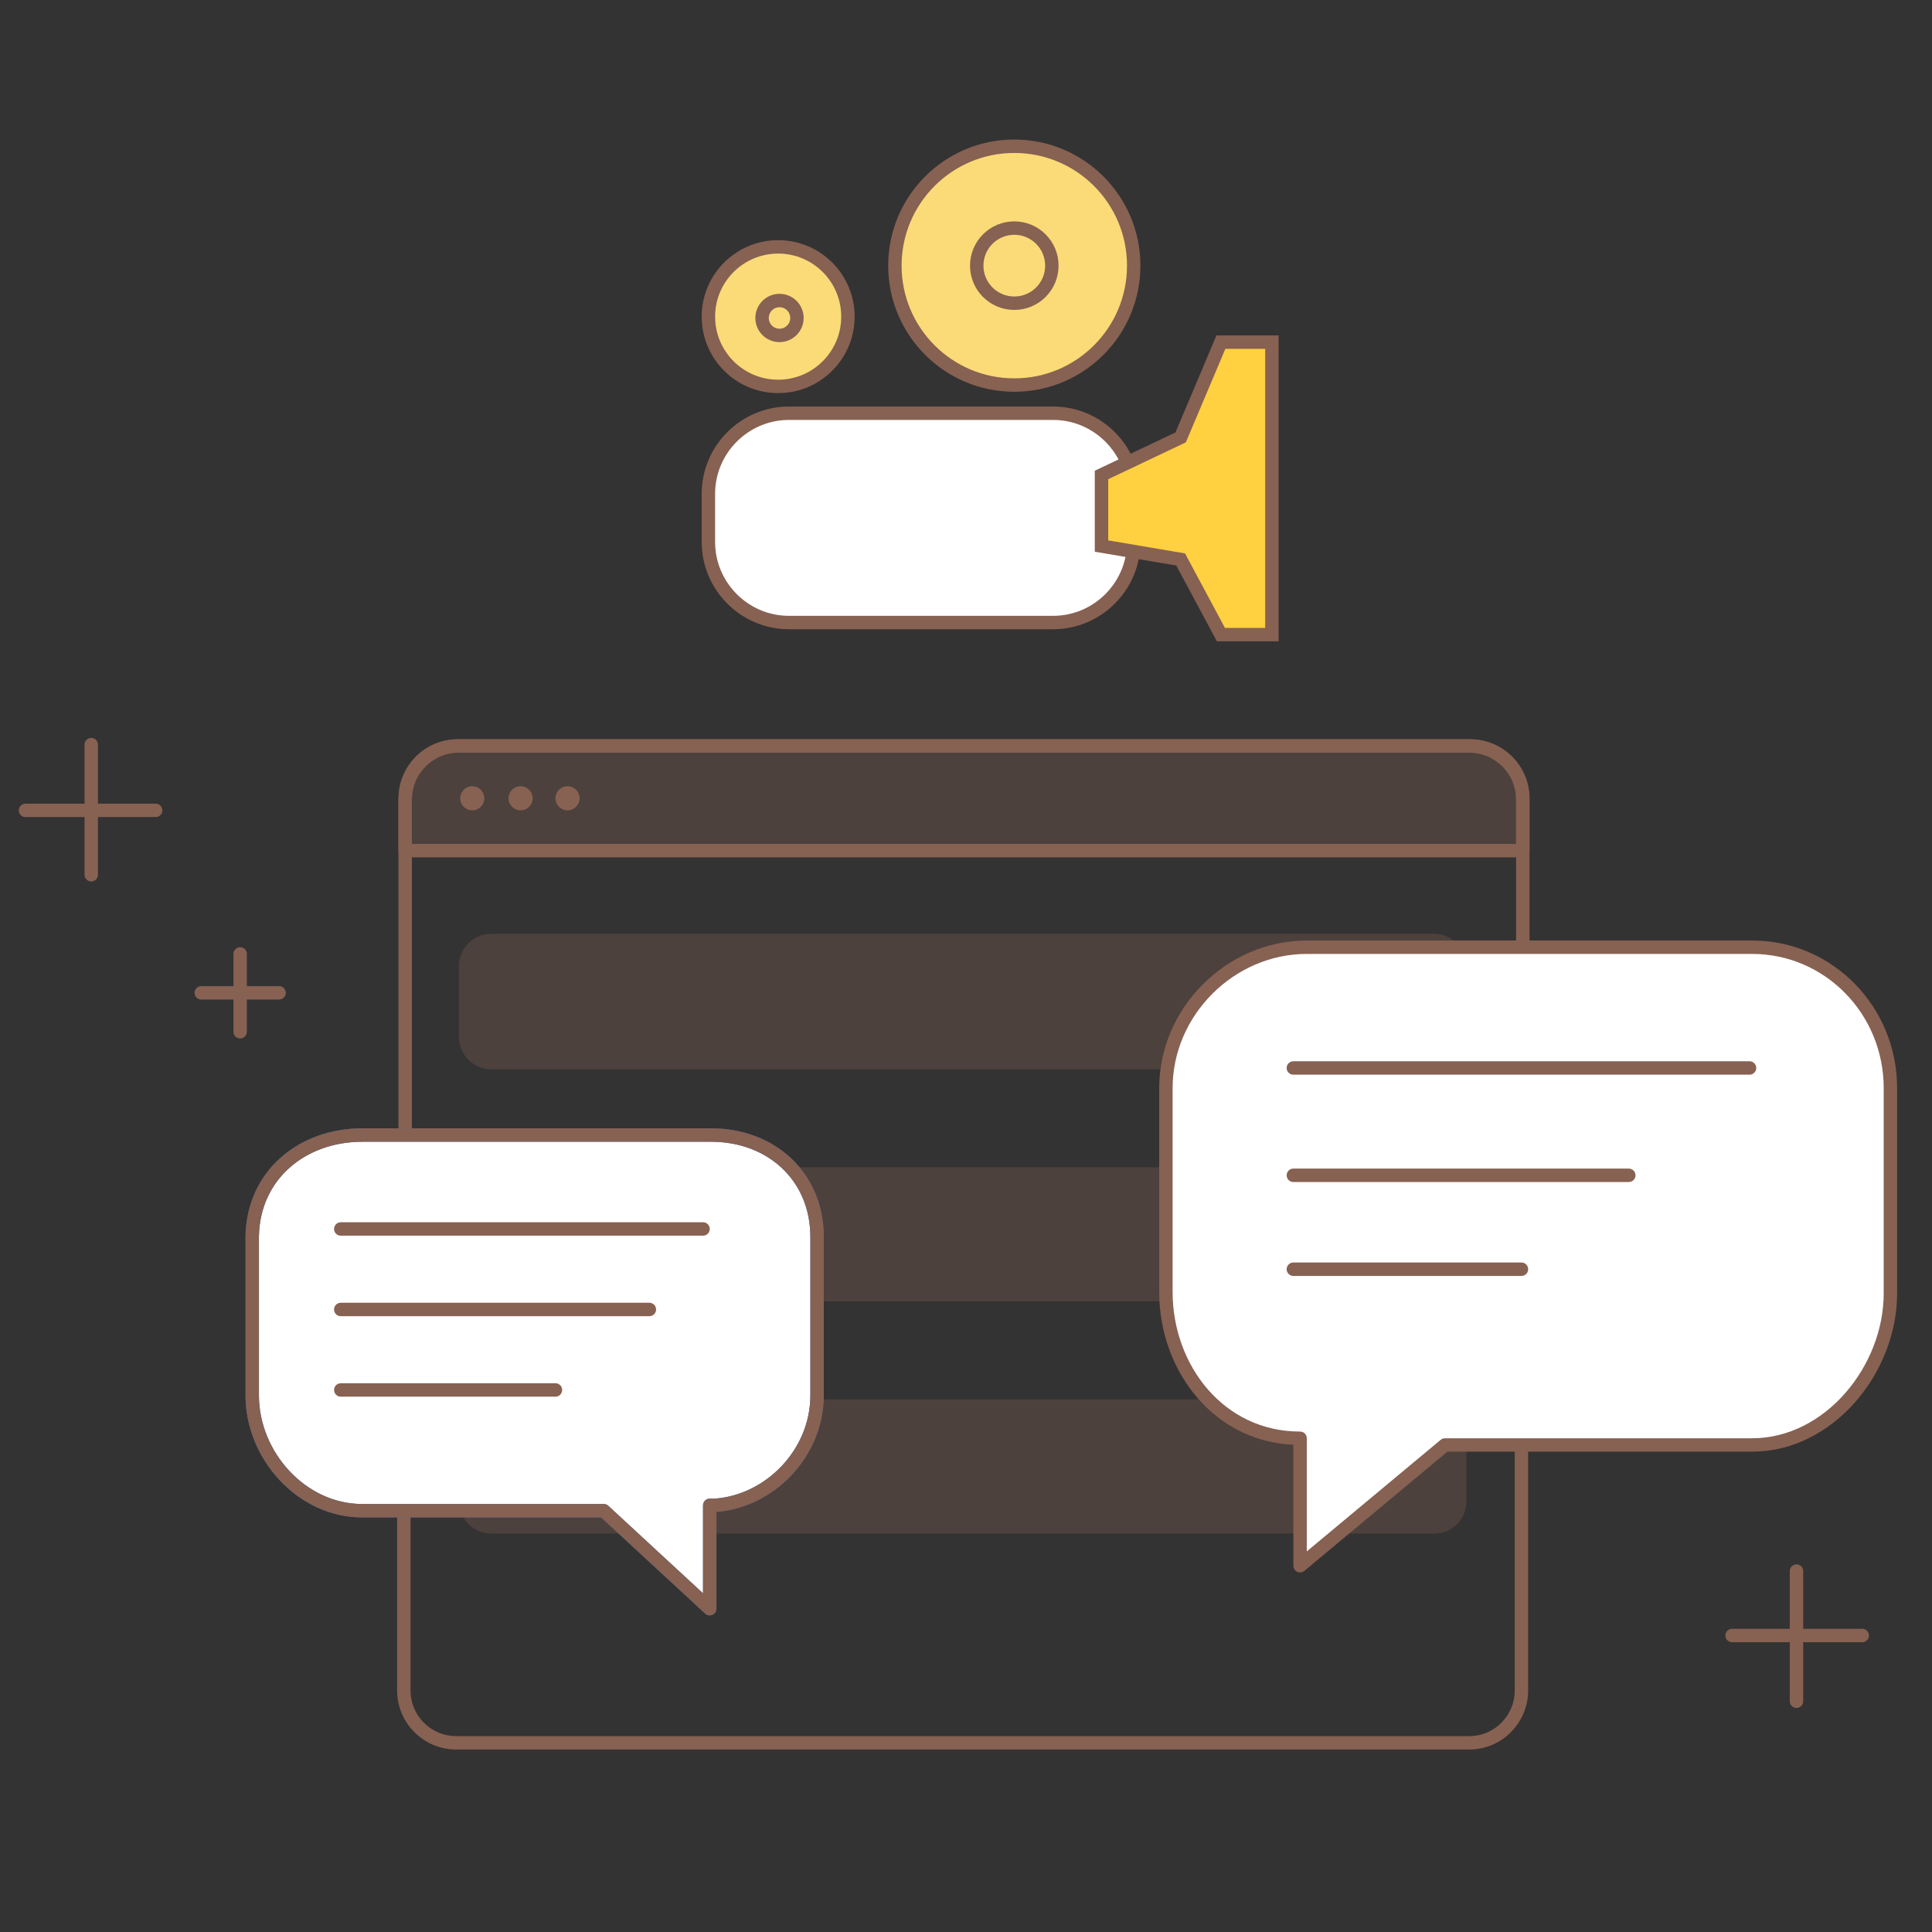
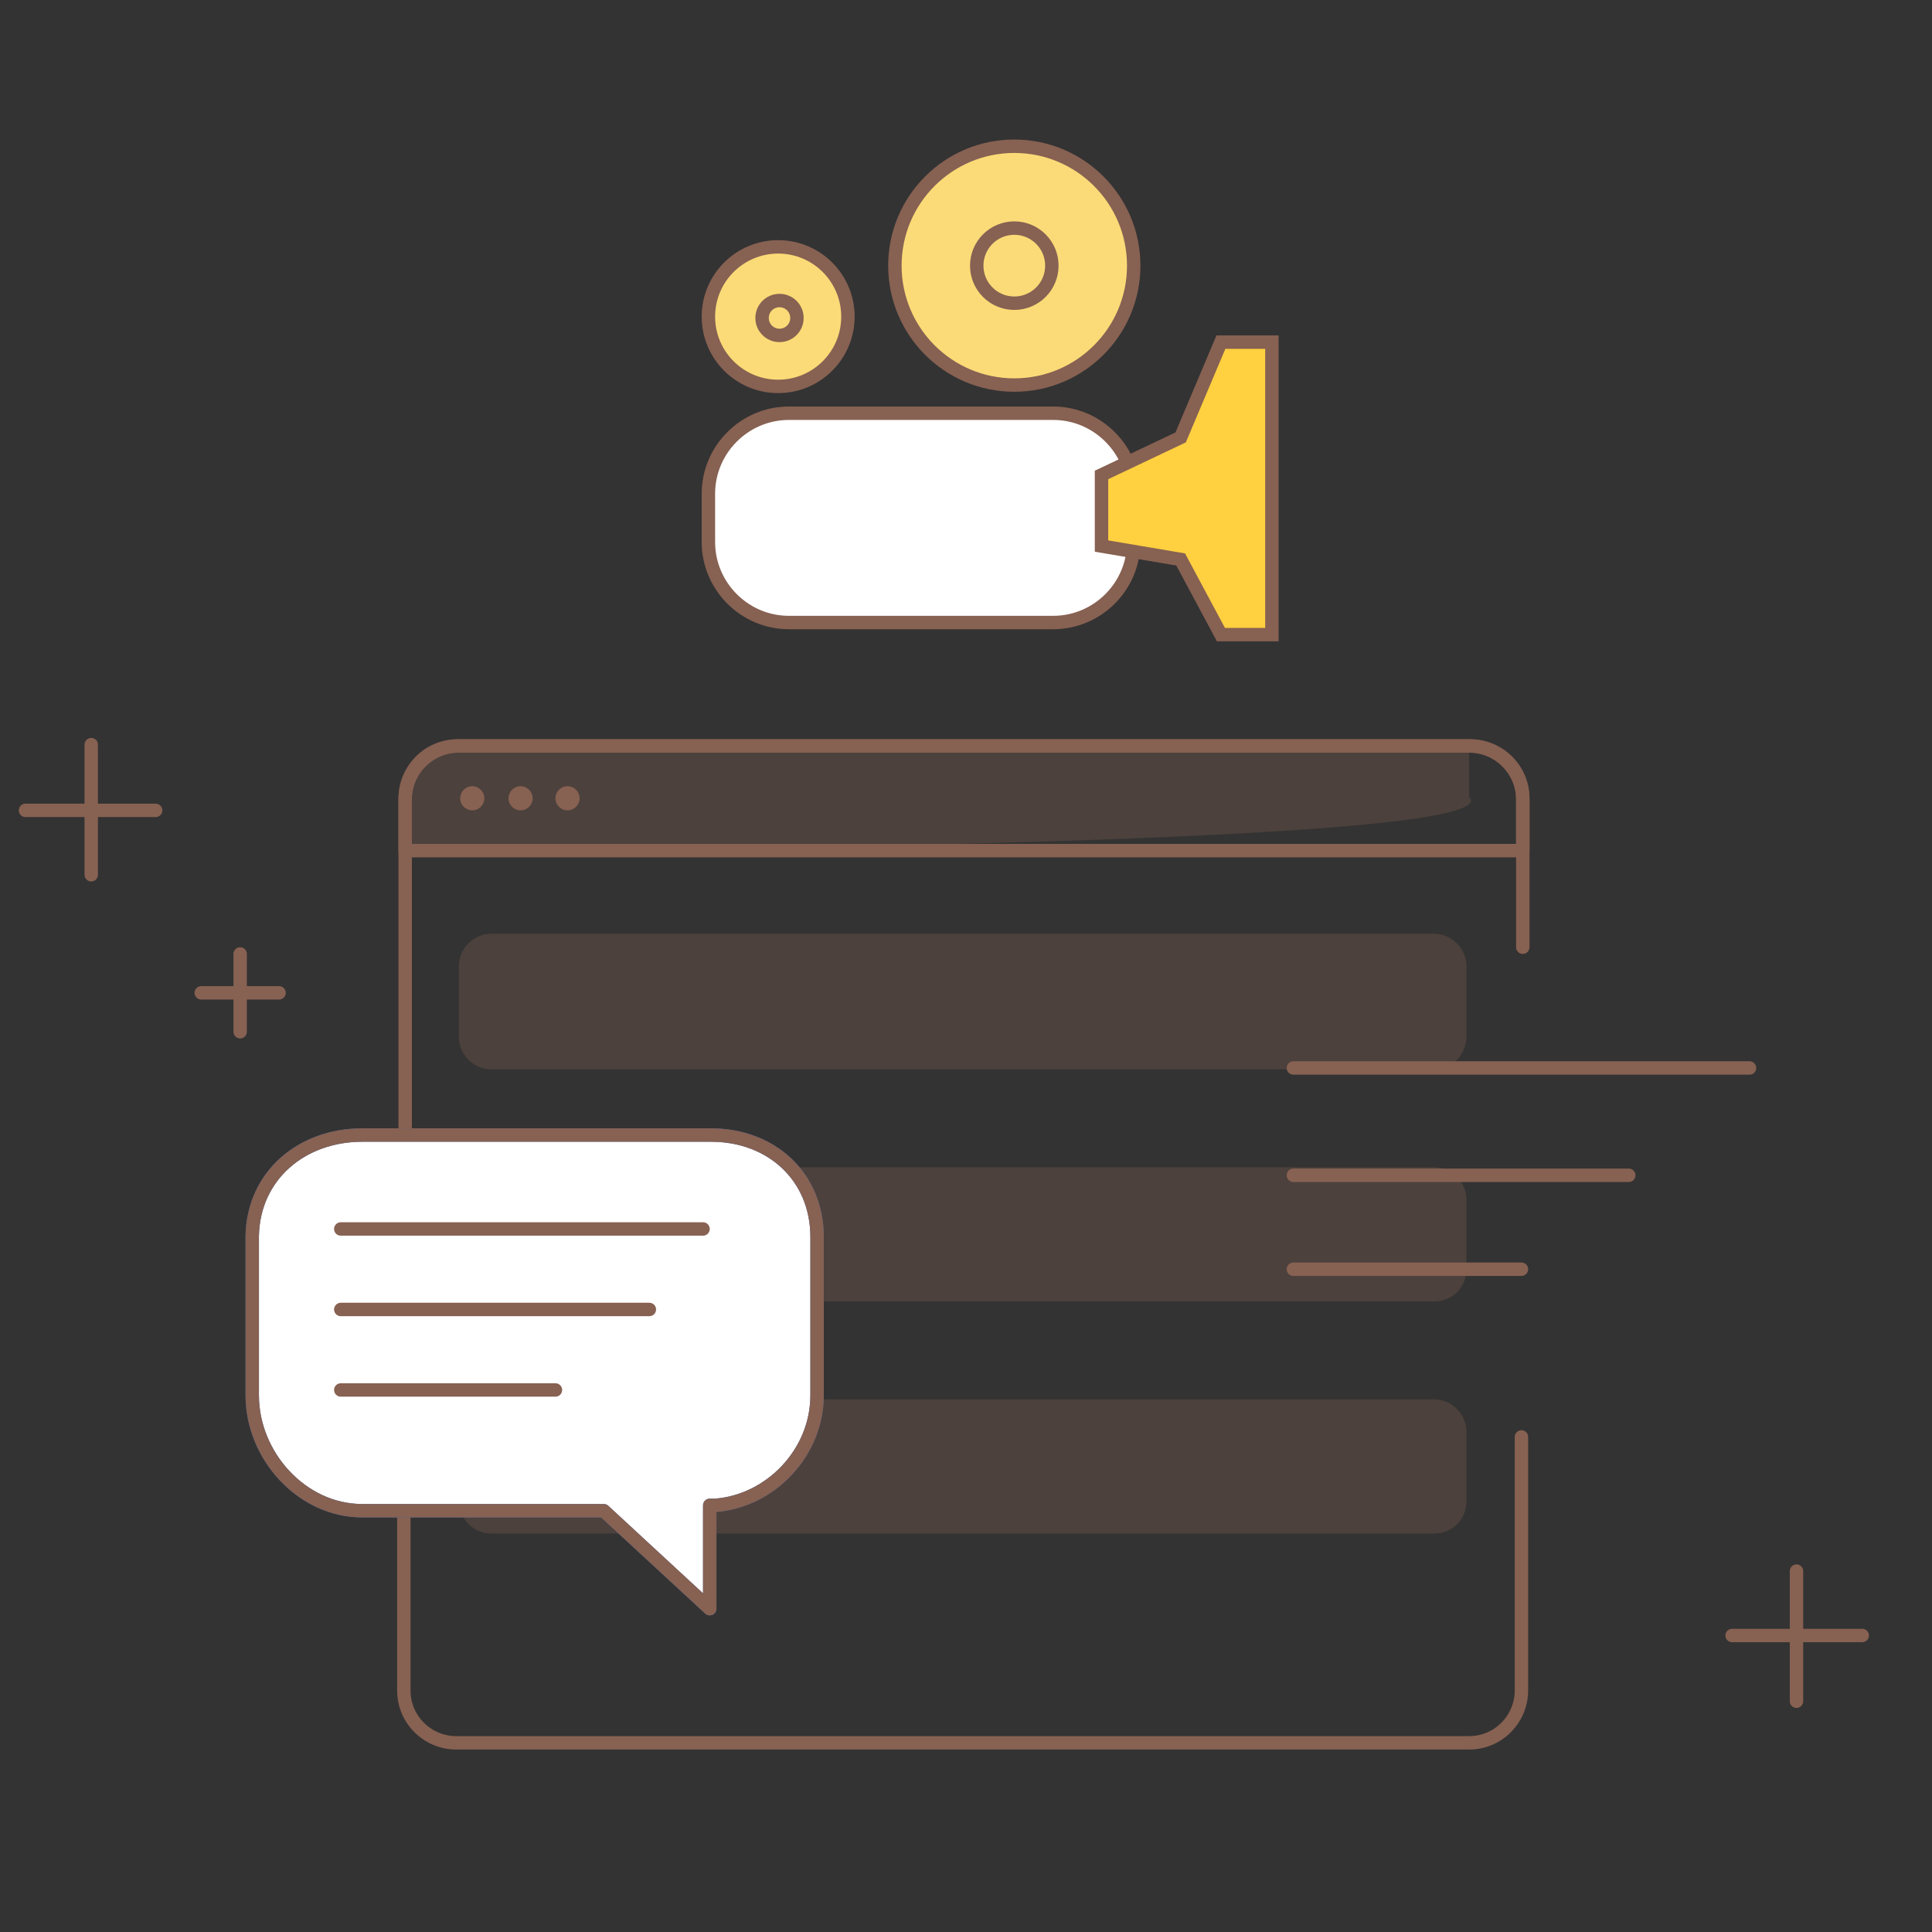
<svg xmlns="http://www.w3.org/2000/svg" version="1.1" id="Layer_1" x="0px" y="0px" viewBox="0 0 144 144" style="enable-background:new 0 0 144 144;" xml:space="preserve">
  <rect x="0" y="0" width="144" height="144" fill="#333333" stroke="none" />
  <style type="text/css">
	.st0{fill:none;stroke:#876152;stroke-linecap:round;stroke-linejoin:round;stroke-miterlimit:10;}
	.st1{opacity:0.3;fill:#876152;enable-background:new    ;}
	.st2{fill:#876152;}
	.st3{fill:#FFFFFF;stroke:#876152;stroke-linecap:round;stroke-linejoin:round;stroke-miterlimit:10;}
	.st4{fill:#FFFFFF;stroke:#3D6CB4;stroke-linecap:round;stroke-linejoin:round;stroke-miterlimit:10;}
	.st5{fill:#FADB77;stroke:#876152;stroke-miterlimit:10;}
	.st6{fill:#FFFFFF;stroke:#876152;stroke-miterlimit:10;}
	.st7{fill:#FFD040;stroke:#876152;stroke-miterlimit:10;}
</style>
  <g>
    <path class="st0" d="M30.2,84.2V59.5c0-2.1,1.7-3.9,3.9-3.9h75.5c2.1,0,3.9,1.7,3.9,3.9v11.1" />
    <path class="st0" d="M113.4,107.1V126c0,2.1-1.7,3.9-3.9,3.9H34c-2.1,0-3.9-1.7-3.9-3.9v-13.7" />
-     <path class="st1" d="M30.2,63.4v-3.8c0-2.2,1.8-4,4-4h75.3c2.2,0,4,1.8,4,4v3.8C113.4,63.4,30.2,63.4,30.2,63.4z" />
+     <path class="st1" d="M30.2,63.4v-3.8c0-2.2,1.8-4,4-4h75.3v3.8C113.4,63.4,30.2,63.4,30.2,63.4z" />
    <path class="st0" d="M30.2,63.4v-3.8c0-2.2,1.8-4,4-4h75.3c2.2,0,4,1.8,4,4v3.8C113.4,63.4,30.2,63.4,30.2,63.4z" />
    <circle class="st2" cx="35.2" cy="59.5" r="0.9" />
    <circle class="st2" cx="38.8" cy="59.5" r="0.9" />
    <path class="st1" d="M106.9,79.7H36.6c-1.3,0-2.4-1.1-2.4-2.4V72c0-1.3,1.1-2.4,2.4-2.4h70.3c1.3,0,2.4,1.1,2.4,2.4v5.2   C109.3,78.6,108.3,79.7,106.9,79.7z" />
    <path class="st1" d="M106.9,97H36.6c-1.3,0-2.4-1.1-2.4-2.4v-5.2c0-1.3,1.1-2.4,2.4-2.4h70.3c1.3,0,2.4,1.1,2.4,2.4v5.2   C109.3,95.9,108.3,97,106.9,97z" />
    <path class="st1" d="M106.9,114.3H36.6c-1.3,0-2.4-1.1-2.4-2.4v-5.2c0-1.3,1.1-2.4,2.4-2.4h70.3c1.3,0,2.4,1.1,2.4,2.4v5.2   C109.3,113.2,108.3,114.3,106.9,114.3z" />
    <circle class="st2" cx="42.3" cy="59.5" r="0.9" />
-     <path class="st3" d="M130.6,70.6H97.4c-5.7,0-10.5,4.8-10.5,10.5v15.2c0,5.7,4,10.9,10,10.9l0,0v9.5l10.8-9h22.9   c5.7,0,10.3-5.6,10.3-11.3V81.1C140.9,75.3,136.3,70.6,130.6,70.6z" />
    <path class="st4" d="M27,84.6h26c4.5,0,7.9,3.1,7.9,7.6V104c0,4.3-3.5,7.9-7.6,8.2h-0.4v7.7l-7.9-7.3H27c-4.5,0-8.2-4.1-8.2-8.6   V92.1C18.9,87.6,22.5,84.6,27,84.6z" />
    <path class="st0" d="M27,84.6h26c4.5,0,7.9,3.1,7.9,7.6V104c0,4.3-3.5,7.9-7.6,8.2h-0.4v7.7l-7.9-7.3H27c-4.5,0-8.2-4.1-8.2-8.6   V92.1C18.9,87.6,22.5,84.6,27,84.6z" />
    <line class="st0" x1="25.4" y1="91.6" x2="52.4" y2="91.6" />
    <line class="st0" x1="25.4" y1="97.6" x2="48.4" y2="97.6" />
    <line class="st0" x1="25.4" y1="103.6" x2="41.4" y2="103.6" />
    <line class="st0" x1="96.4" y1="79.6" x2="130.4" y2="79.6" />
    <line class="st0" x1="96.4" y1="87.6" x2="121.4" y2="87.6" />
    <line class="st0" x1="96.4" y1="94.6" x2="113.4" y2="94.6" />
    <g>
      <line class="st0" x1="6.8" y1="55.5" x2="6.8" y2="65.2" />
      <line class="st0" x1="1.9" y1="60.4" x2="11.6" y2="60.4" />
    </g>
    <g>
      <line class="st0" x1="17.9" y1="71.1" x2="17.9" y2="76.9" />
      <line class="st0" x1="15" y1="74" x2="20.8" y2="74" />
    </g>
    <g>
      <line class="st0" x1="133.9" y1="117.1" x2="133.9" y2="126.8" />
      <line class="st0" x1="129.1" y1="121.9" x2="138.8" y2="121.9" />
    </g>
  </g>
  <g>
    <circle class="st5" cx="75.6" cy="19.8" r="8.9" />
    <circle class="st5" cx="58" cy="23.6" r="5.2" />
    <path class="st6" d="M78.5,46.4H58.8c-3.3,0-6-2.7-6-6v-3.6c0-3.3,2.7-6,6-6h19.7c3.3,0,6,2.7,6,6v3.6   C84.5,43.7,81.8,46.4,78.5,46.4z" />
    <circle class="st5" cx="58.1" cy="23.7" r="1.3" />
    <circle class="st5" cx="75.6" cy="19.8" r="2.8" />
    <polygon class="st7" points="94.8,25.5 91,25.5 88,32.6 82.1,35.4 82.1,36.4 82.1,40.7 88,41.7 91,47.3 94.8,47.3  " />
  </g>
</svg>